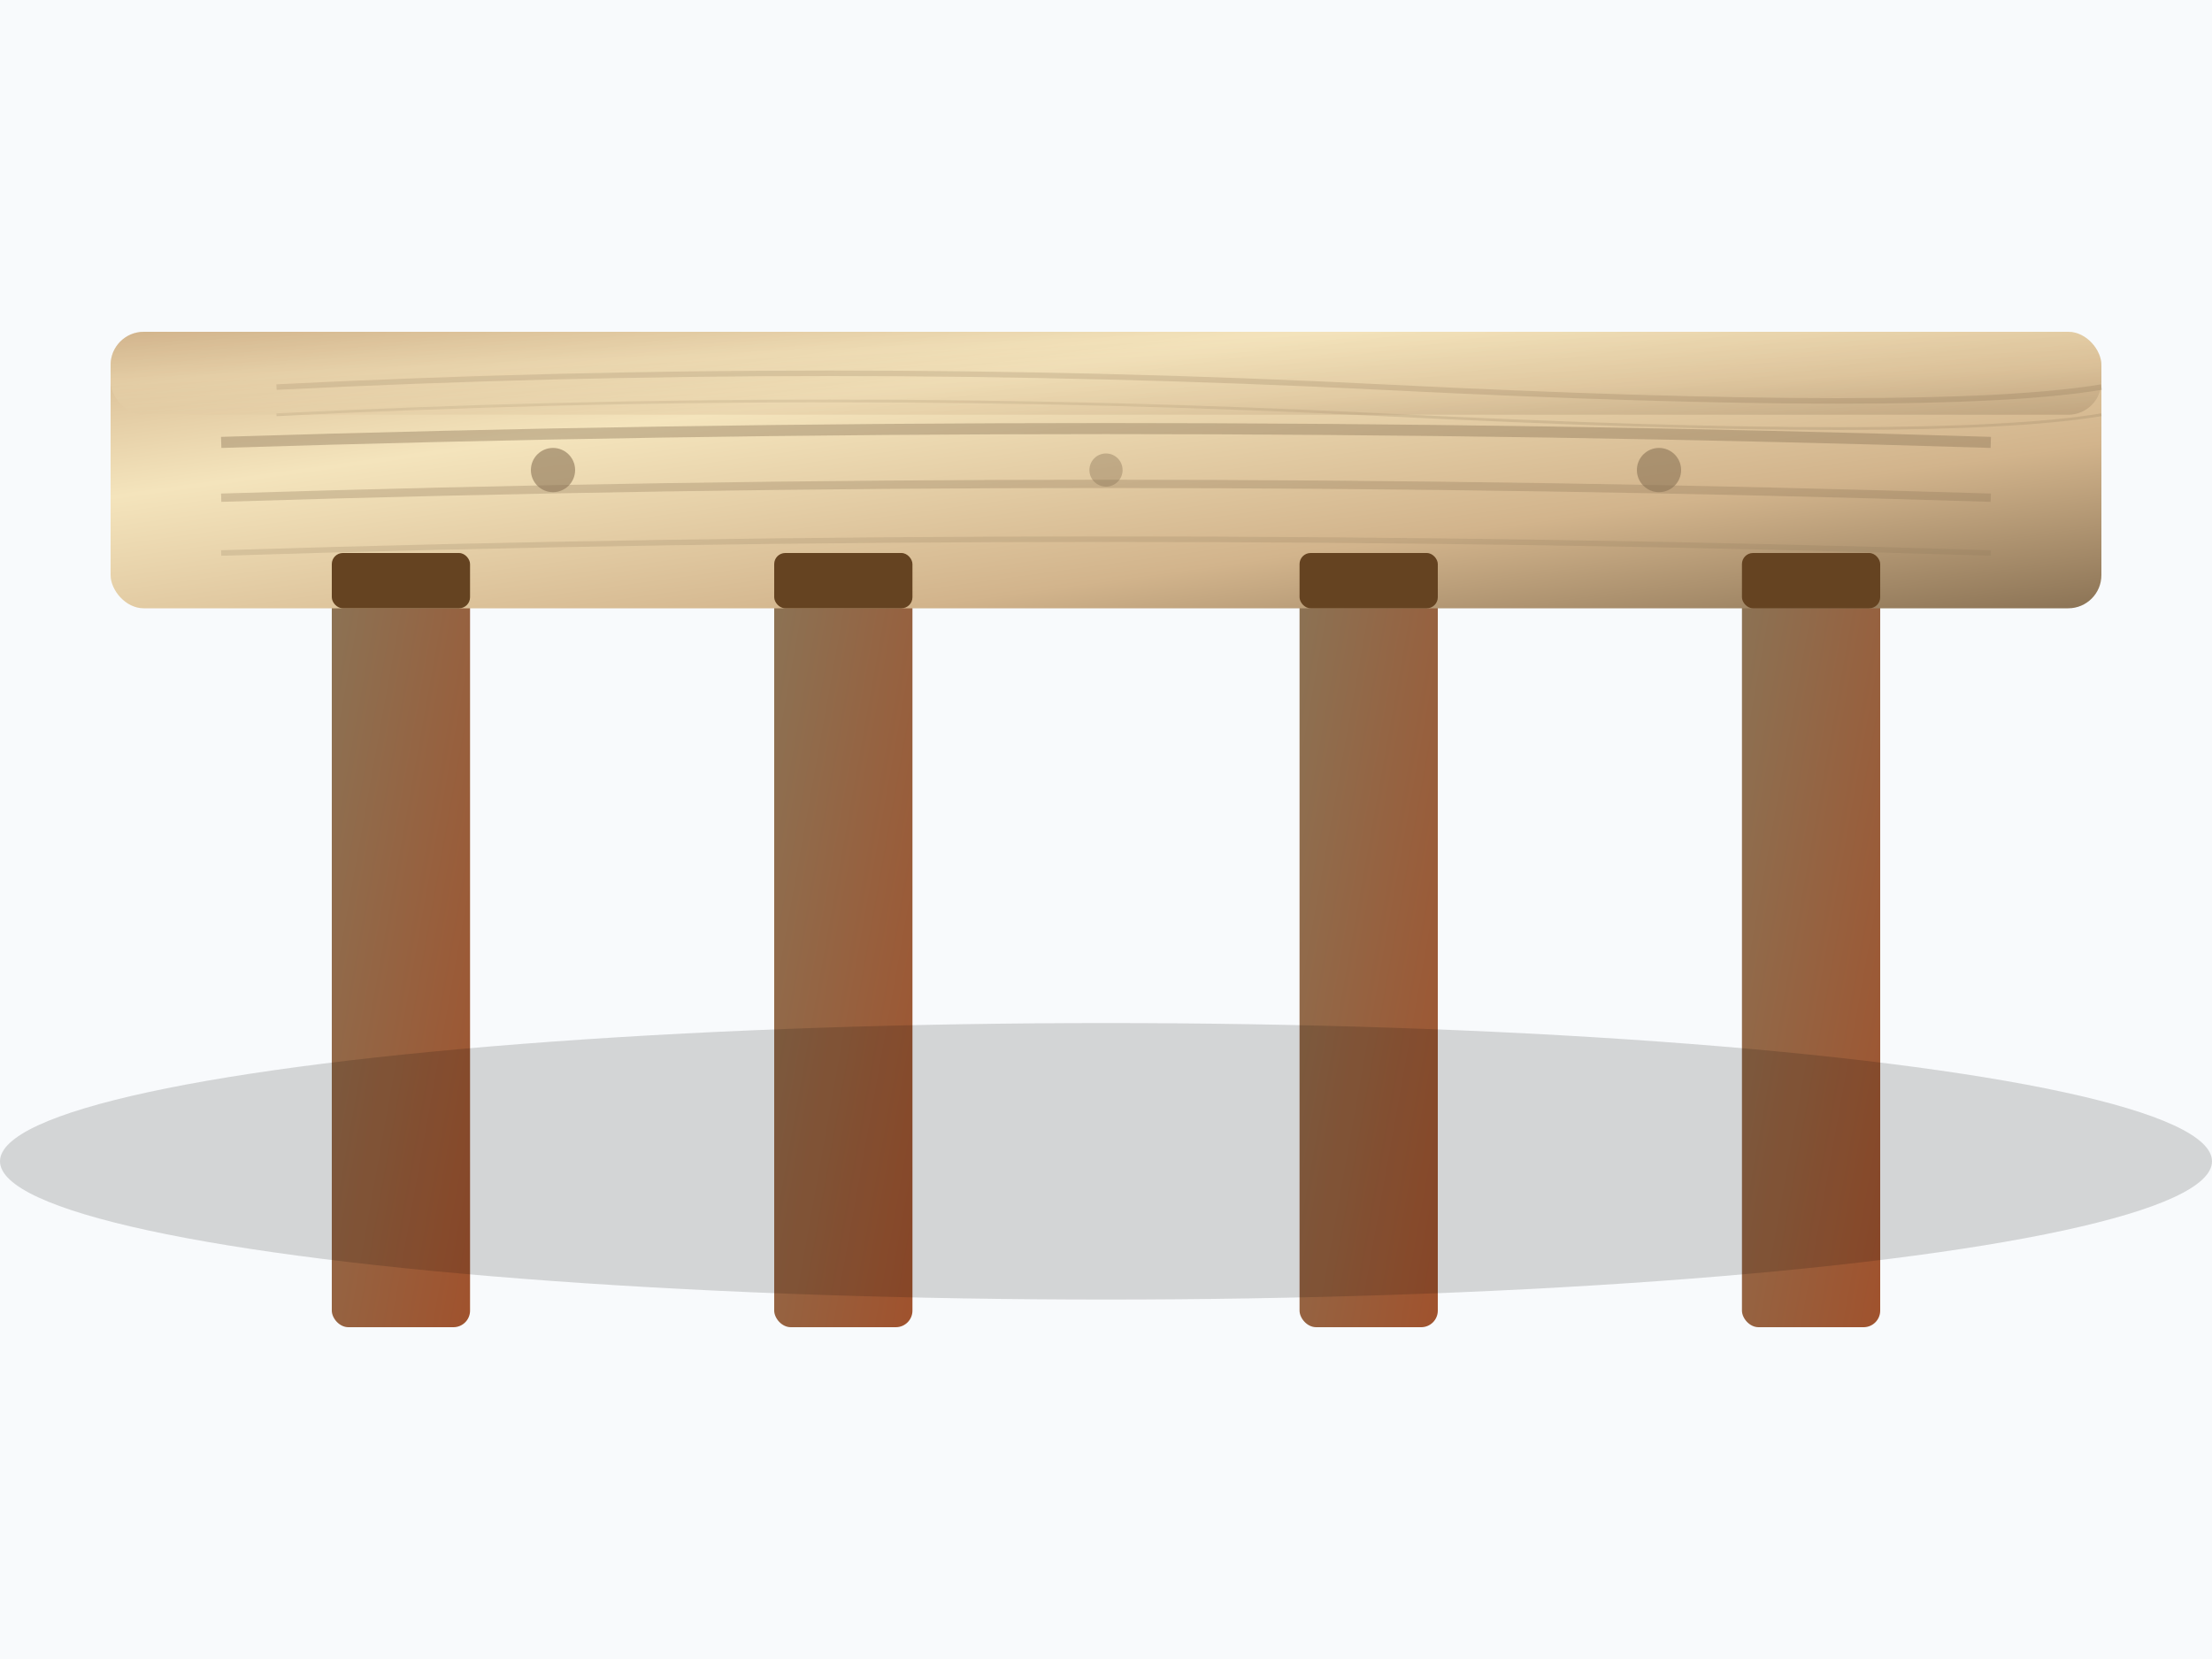
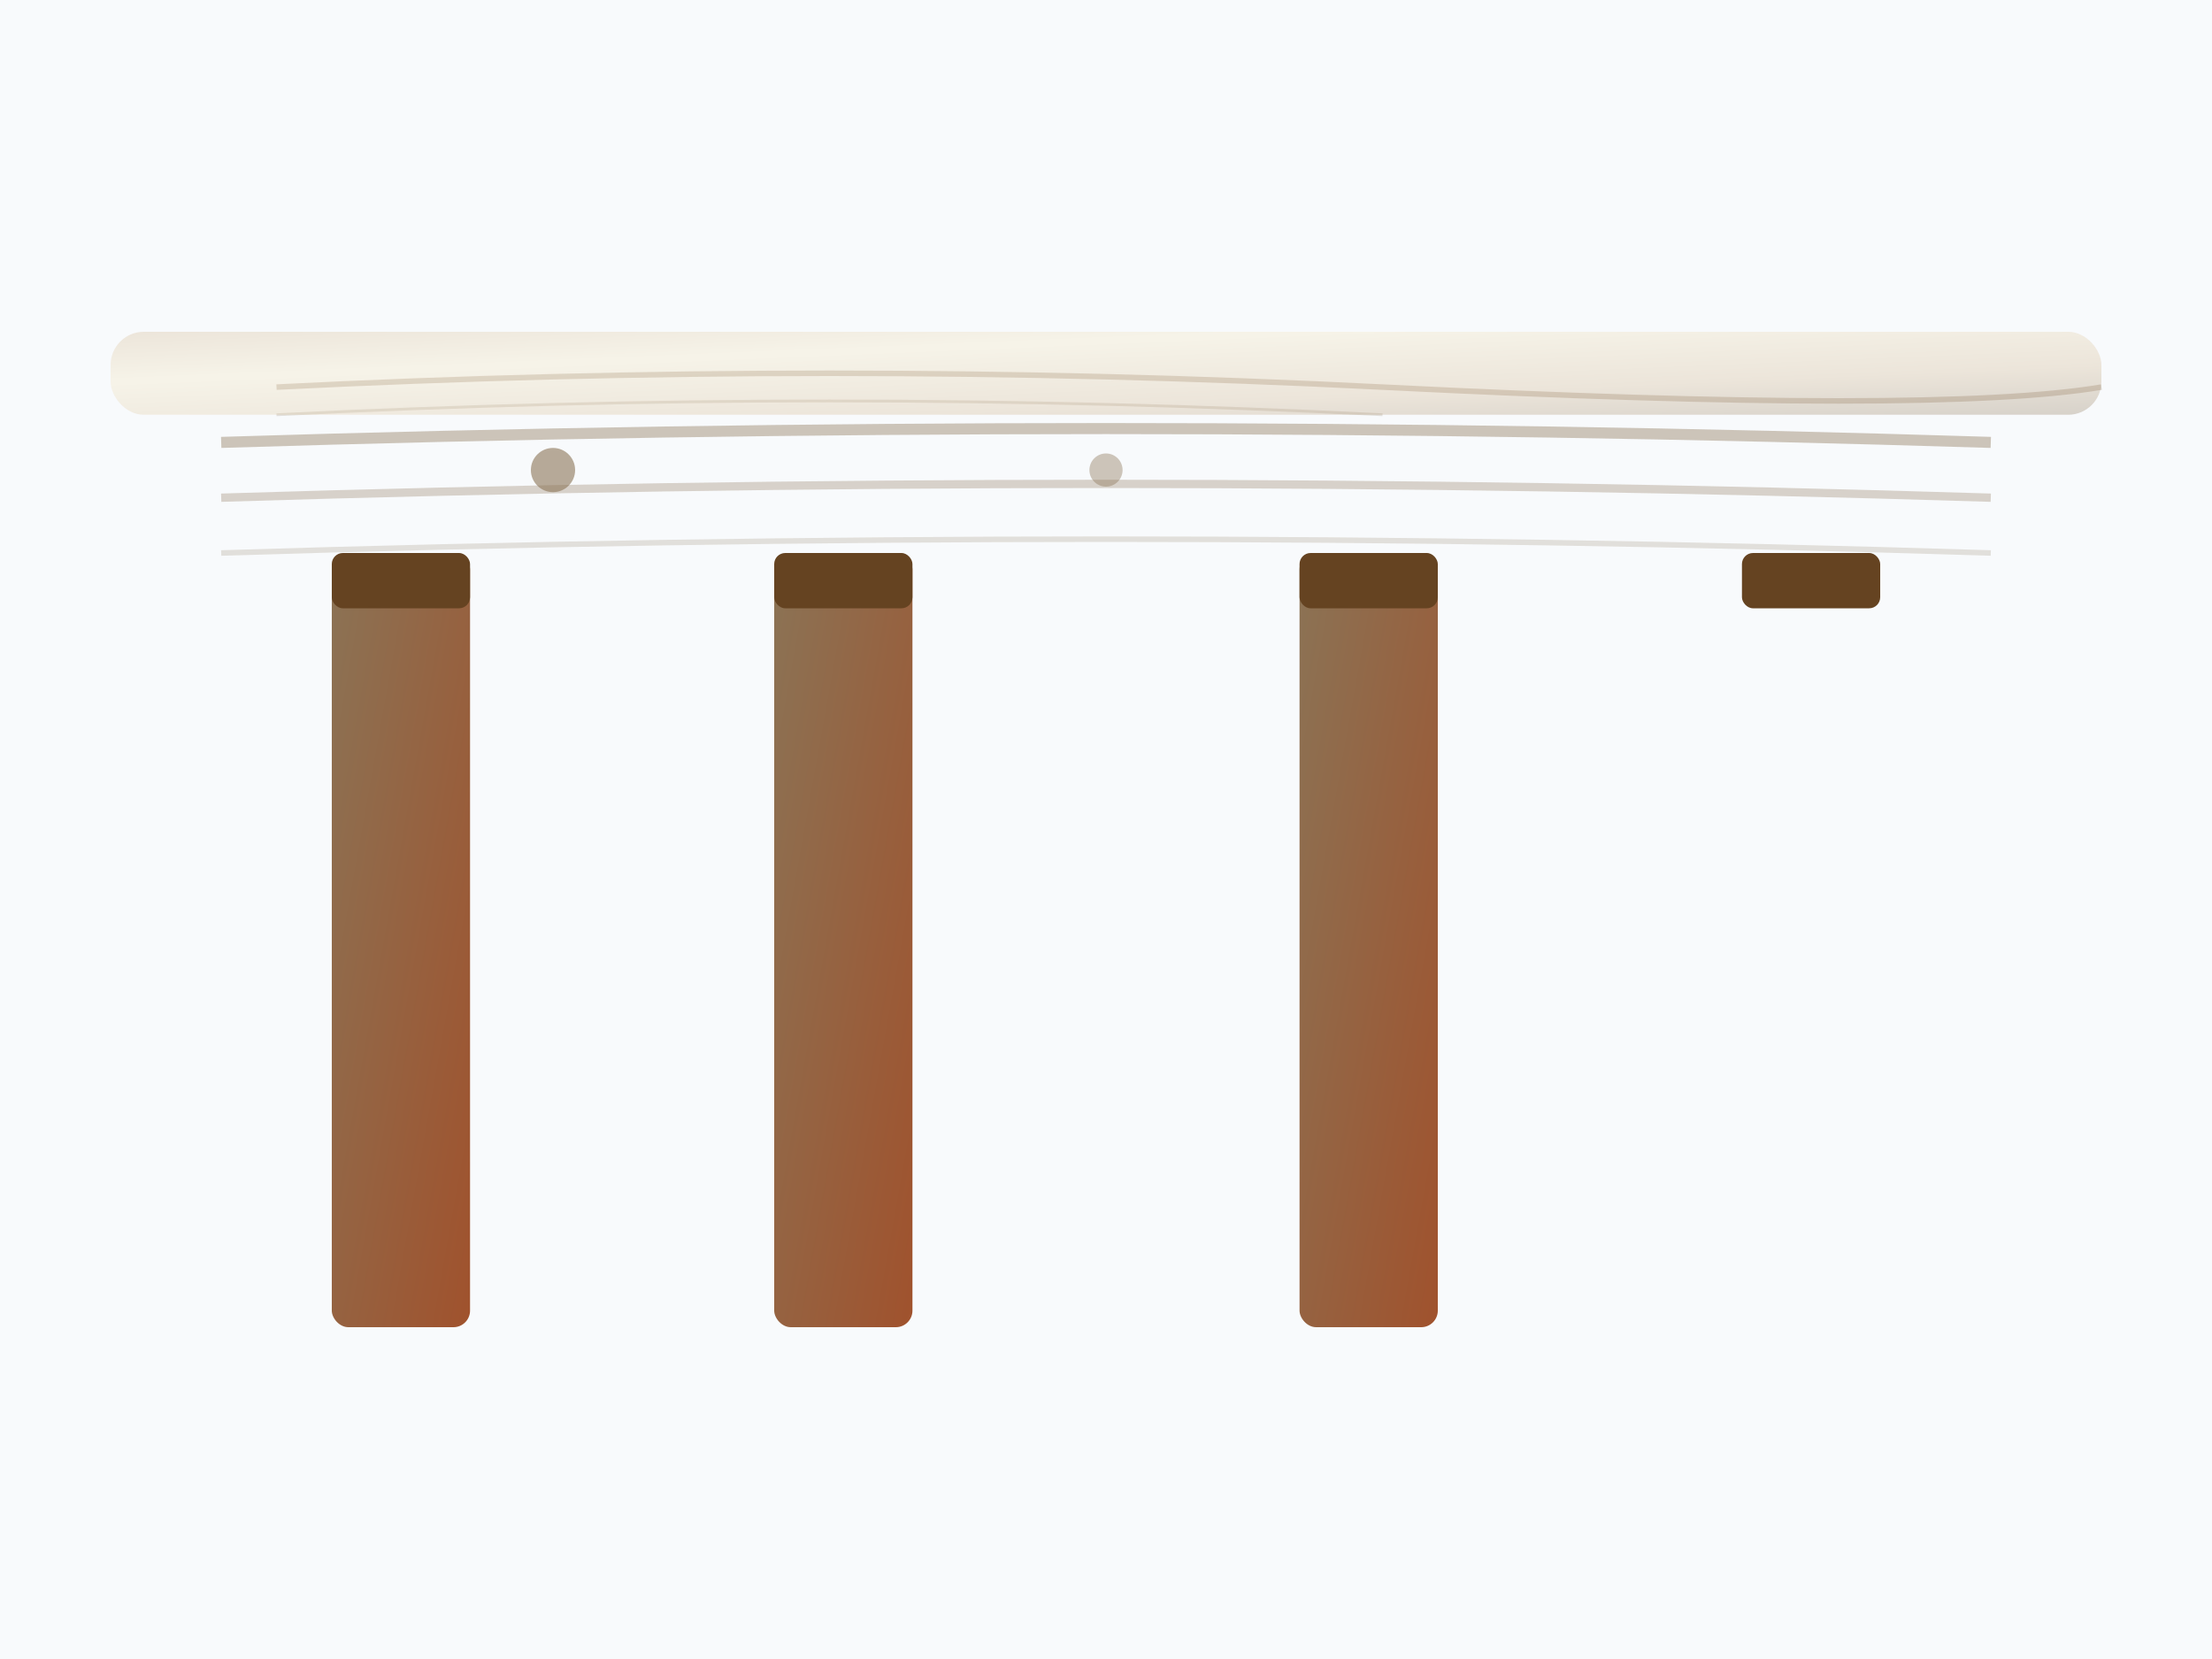
<svg xmlns="http://www.w3.org/2000/svg" viewBox="0 0 400 300" width="400" height="300">
  <defs>
    <linearGradient id="oakGradient" x1="0%" y1="0%" x2="100%" y2="100%">
      <stop offset="0%" style="stop-color:#D2B48C;stop-opacity:1" />
      <stop offset="30%" style="stop-color:#F4E4BC;stop-opacity:1" />
      <stop offset="70%" style="stop-color:#D2B48C;stop-opacity:1" />
      <stop offset="100%" style="stop-color:#8B7355;stop-opacity:1" />
    </linearGradient>
    <linearGradient id="legGradient2" x1="0%" y1="0%" x2="100%" y2="100%">
      <stop offset="0%" style="stop-color:#8B7355;stop-opacity:1" />
      <stop offset="100%" style="stop-color:#A0522D;stop-opacity:1" />
    </linearGradient>
  </defs>
  <rect width="400" height="300" fill="#f8fafc" />
  <rect x="60" y="100" width="25" height="140" fill="url(#legGradient2)" rx="3" />
-   <rect x="315" y="100" width="25" height="140" fill="url(#legGradient2)" rx="3" />
  <rect x="140" y="100" width="25" height="140" fill="url(#legGradient2)" rx="3" />
  <rect x="235" y="100" width="25" height="140" fill="url(#legGradient2)" rx="3" />
-   <rect x="20" y="60" width="360" height="50" fill="url(#oakGradient)" rx="6" />
  <path d="M40 80 Q200 75 360 80" stroke="#8B7355" stroke-width="2" fill="none" opacity="0.4" />
  <path d="M40 90 Q200 85 360 90" stroke="#8B7355" stroke-width="1.5" fill="none" opacity="0.3" />
  <path d="M40 100 Q200 95 360 100" stroke="#8B7355" stroke-width="1" fill="none" opacity="0.2" />
  <rect x="60" y="100" width="25" height="10" fill="#654321" rx="2" />
  <rect x="315" y="100" width="25" height="10" fill="#654321" rx="2" />
  <rect x="140" y="100" width="25" height="10" fill="#654321" rx="2" />
  <rect x="235" y="100" width="25" height="10" fill="#654321" rx="2" />
  <circle cx="100" cy="85" r="4" fill="#8B7355" opacity="0.6" />
-   <circle cx="300" cy="85" r="4" fill="#8B7355" opacity="0.6" />
  <circle cx="200" cy="85" r="3" fill="#8B7355" opacity="0.4" />
  <path d="M50 70 Q150 65 250 70 Q350 75 380 70" stroke="#8B7355" stroke-width="1" fill="none" opacity="0.3" />
-   <path d="M50 75 Q150 70 250 75 Q350 80 380 75" stroke="#8B7355" stroke-width="0.5" fill="none" opacity="0.2" />
-   <ellipse cx="200" cy="210" rx="200" ry="25" fill="#000000" opacity="0.15" />
+   <path d="M50 75 Q150 70 250 75 " stroke="#8B7355" stroke-width="0.5" fill="none" opacity="0.2" />
  <rect x="20" y="60" width="360" height="15" fill="url(#oakGradient)" opacity="0.3" rx="6" />
</svg>